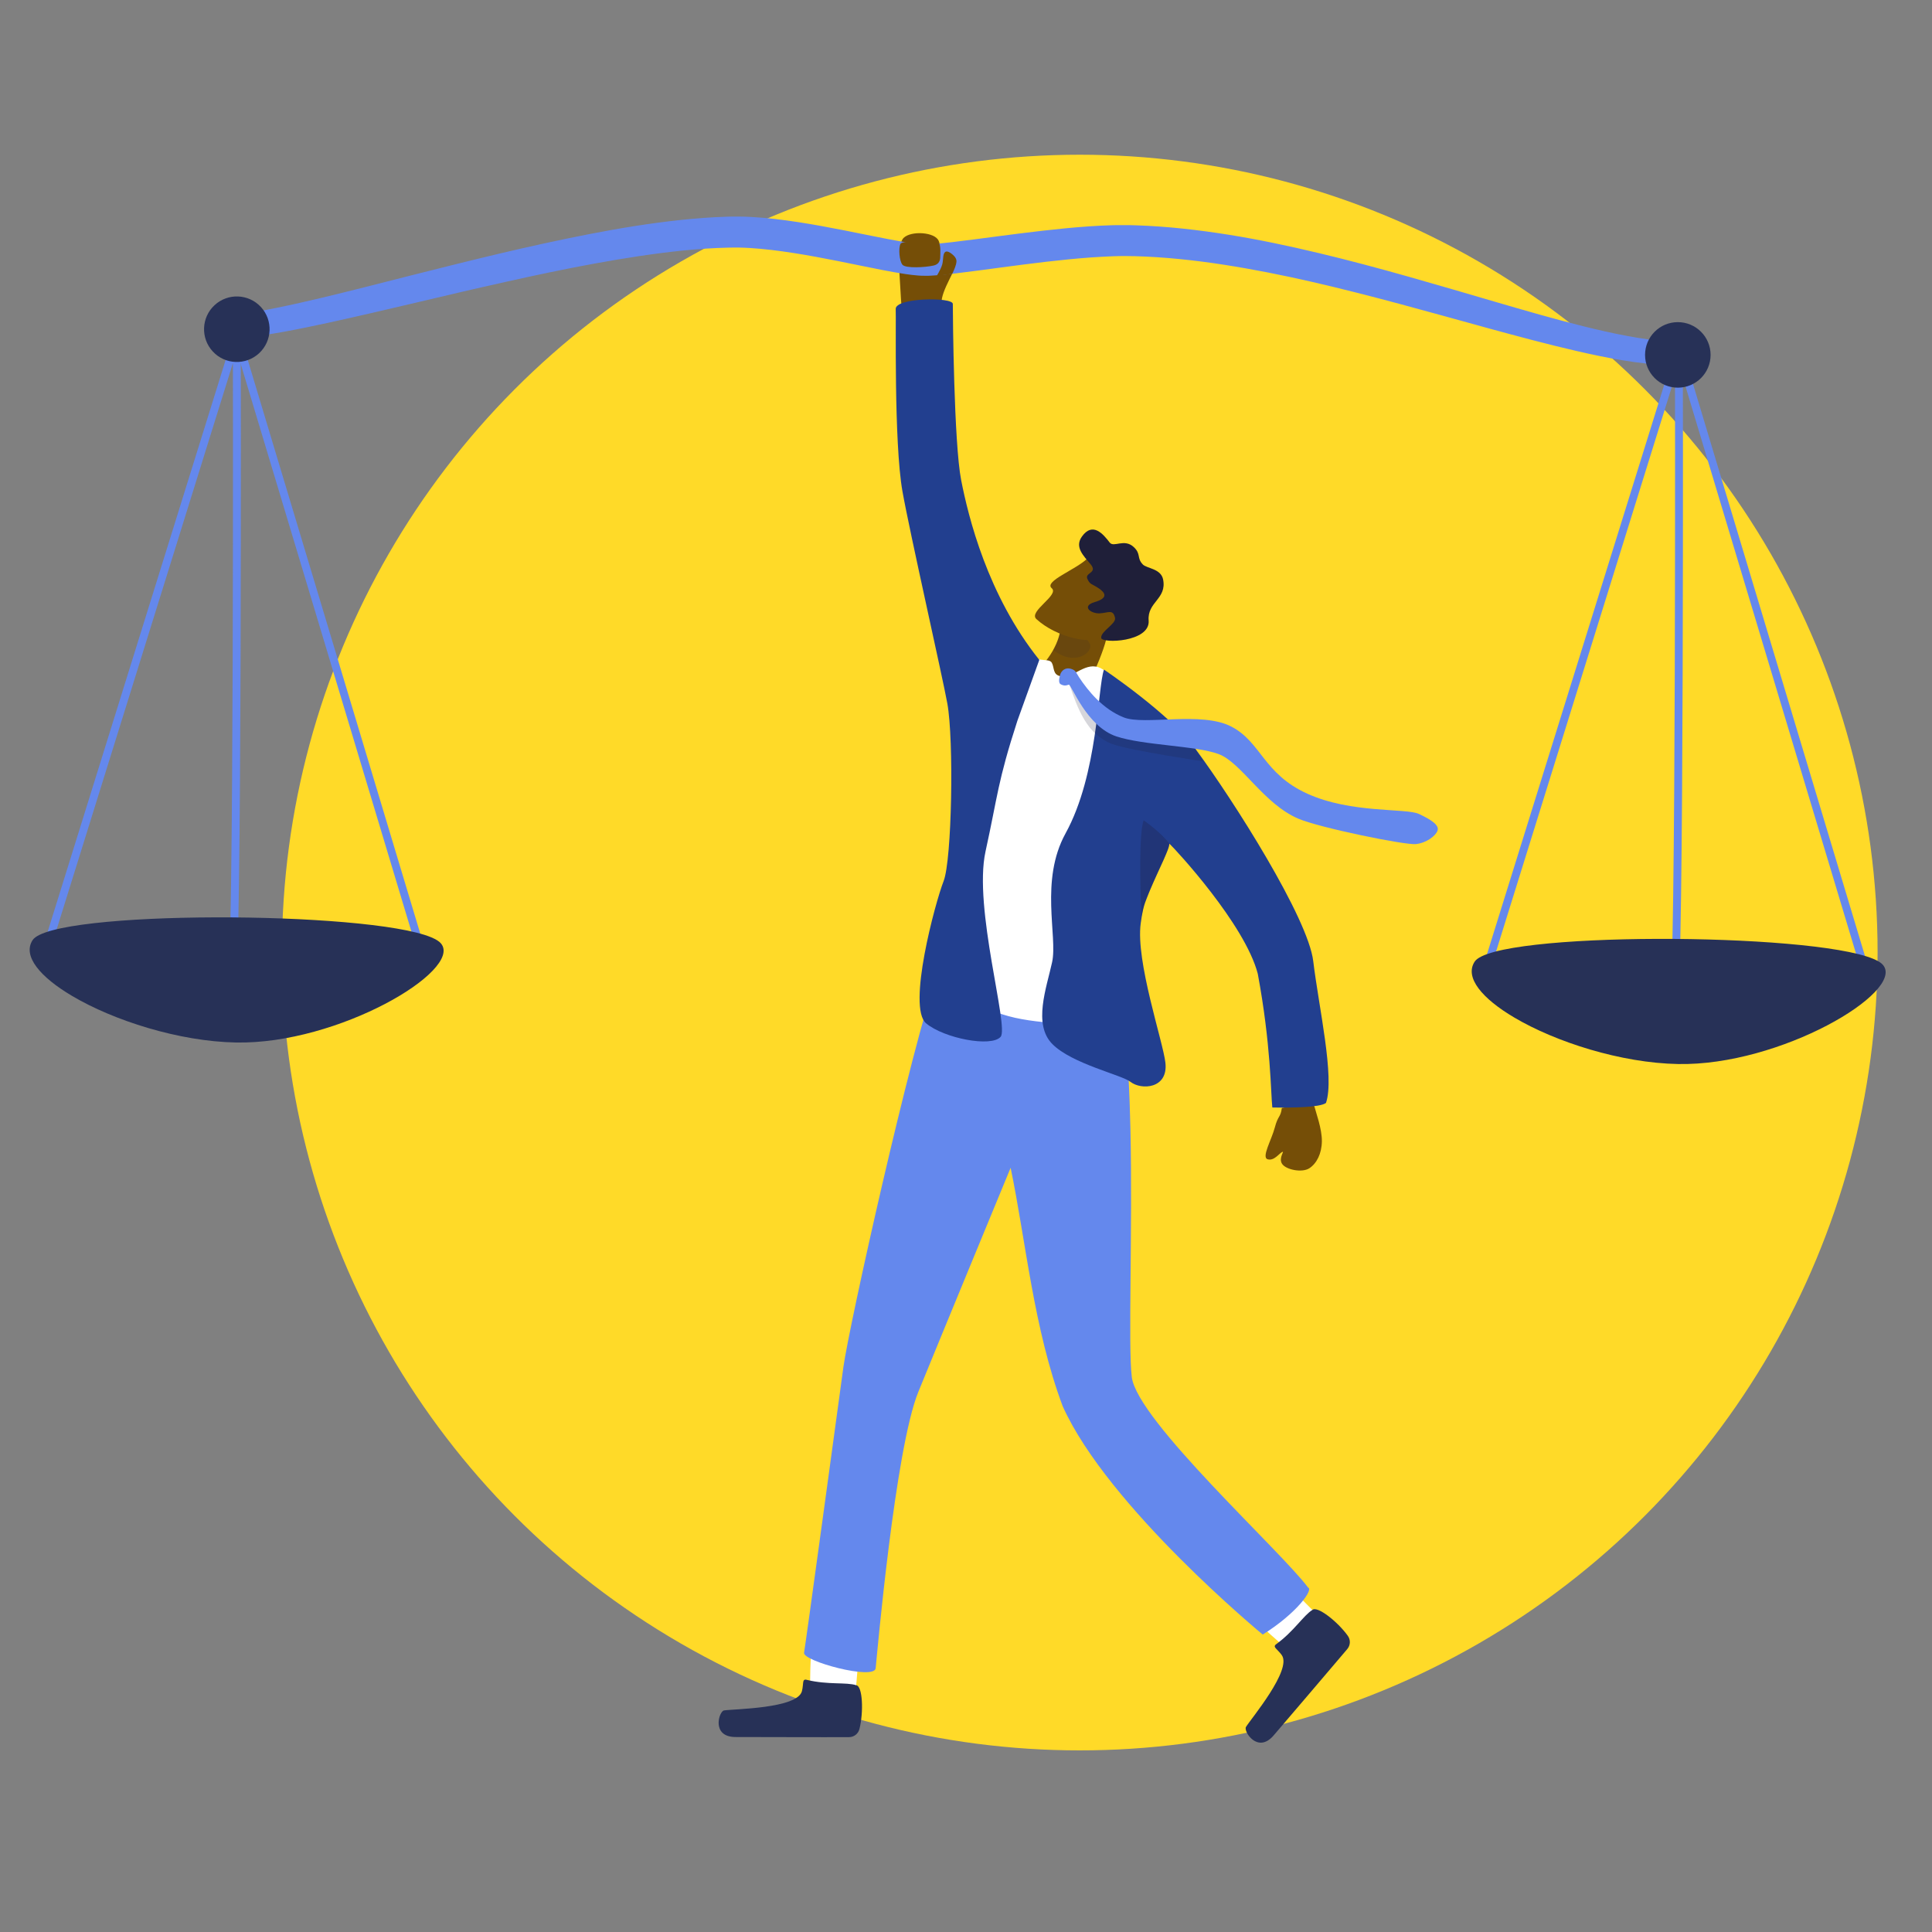
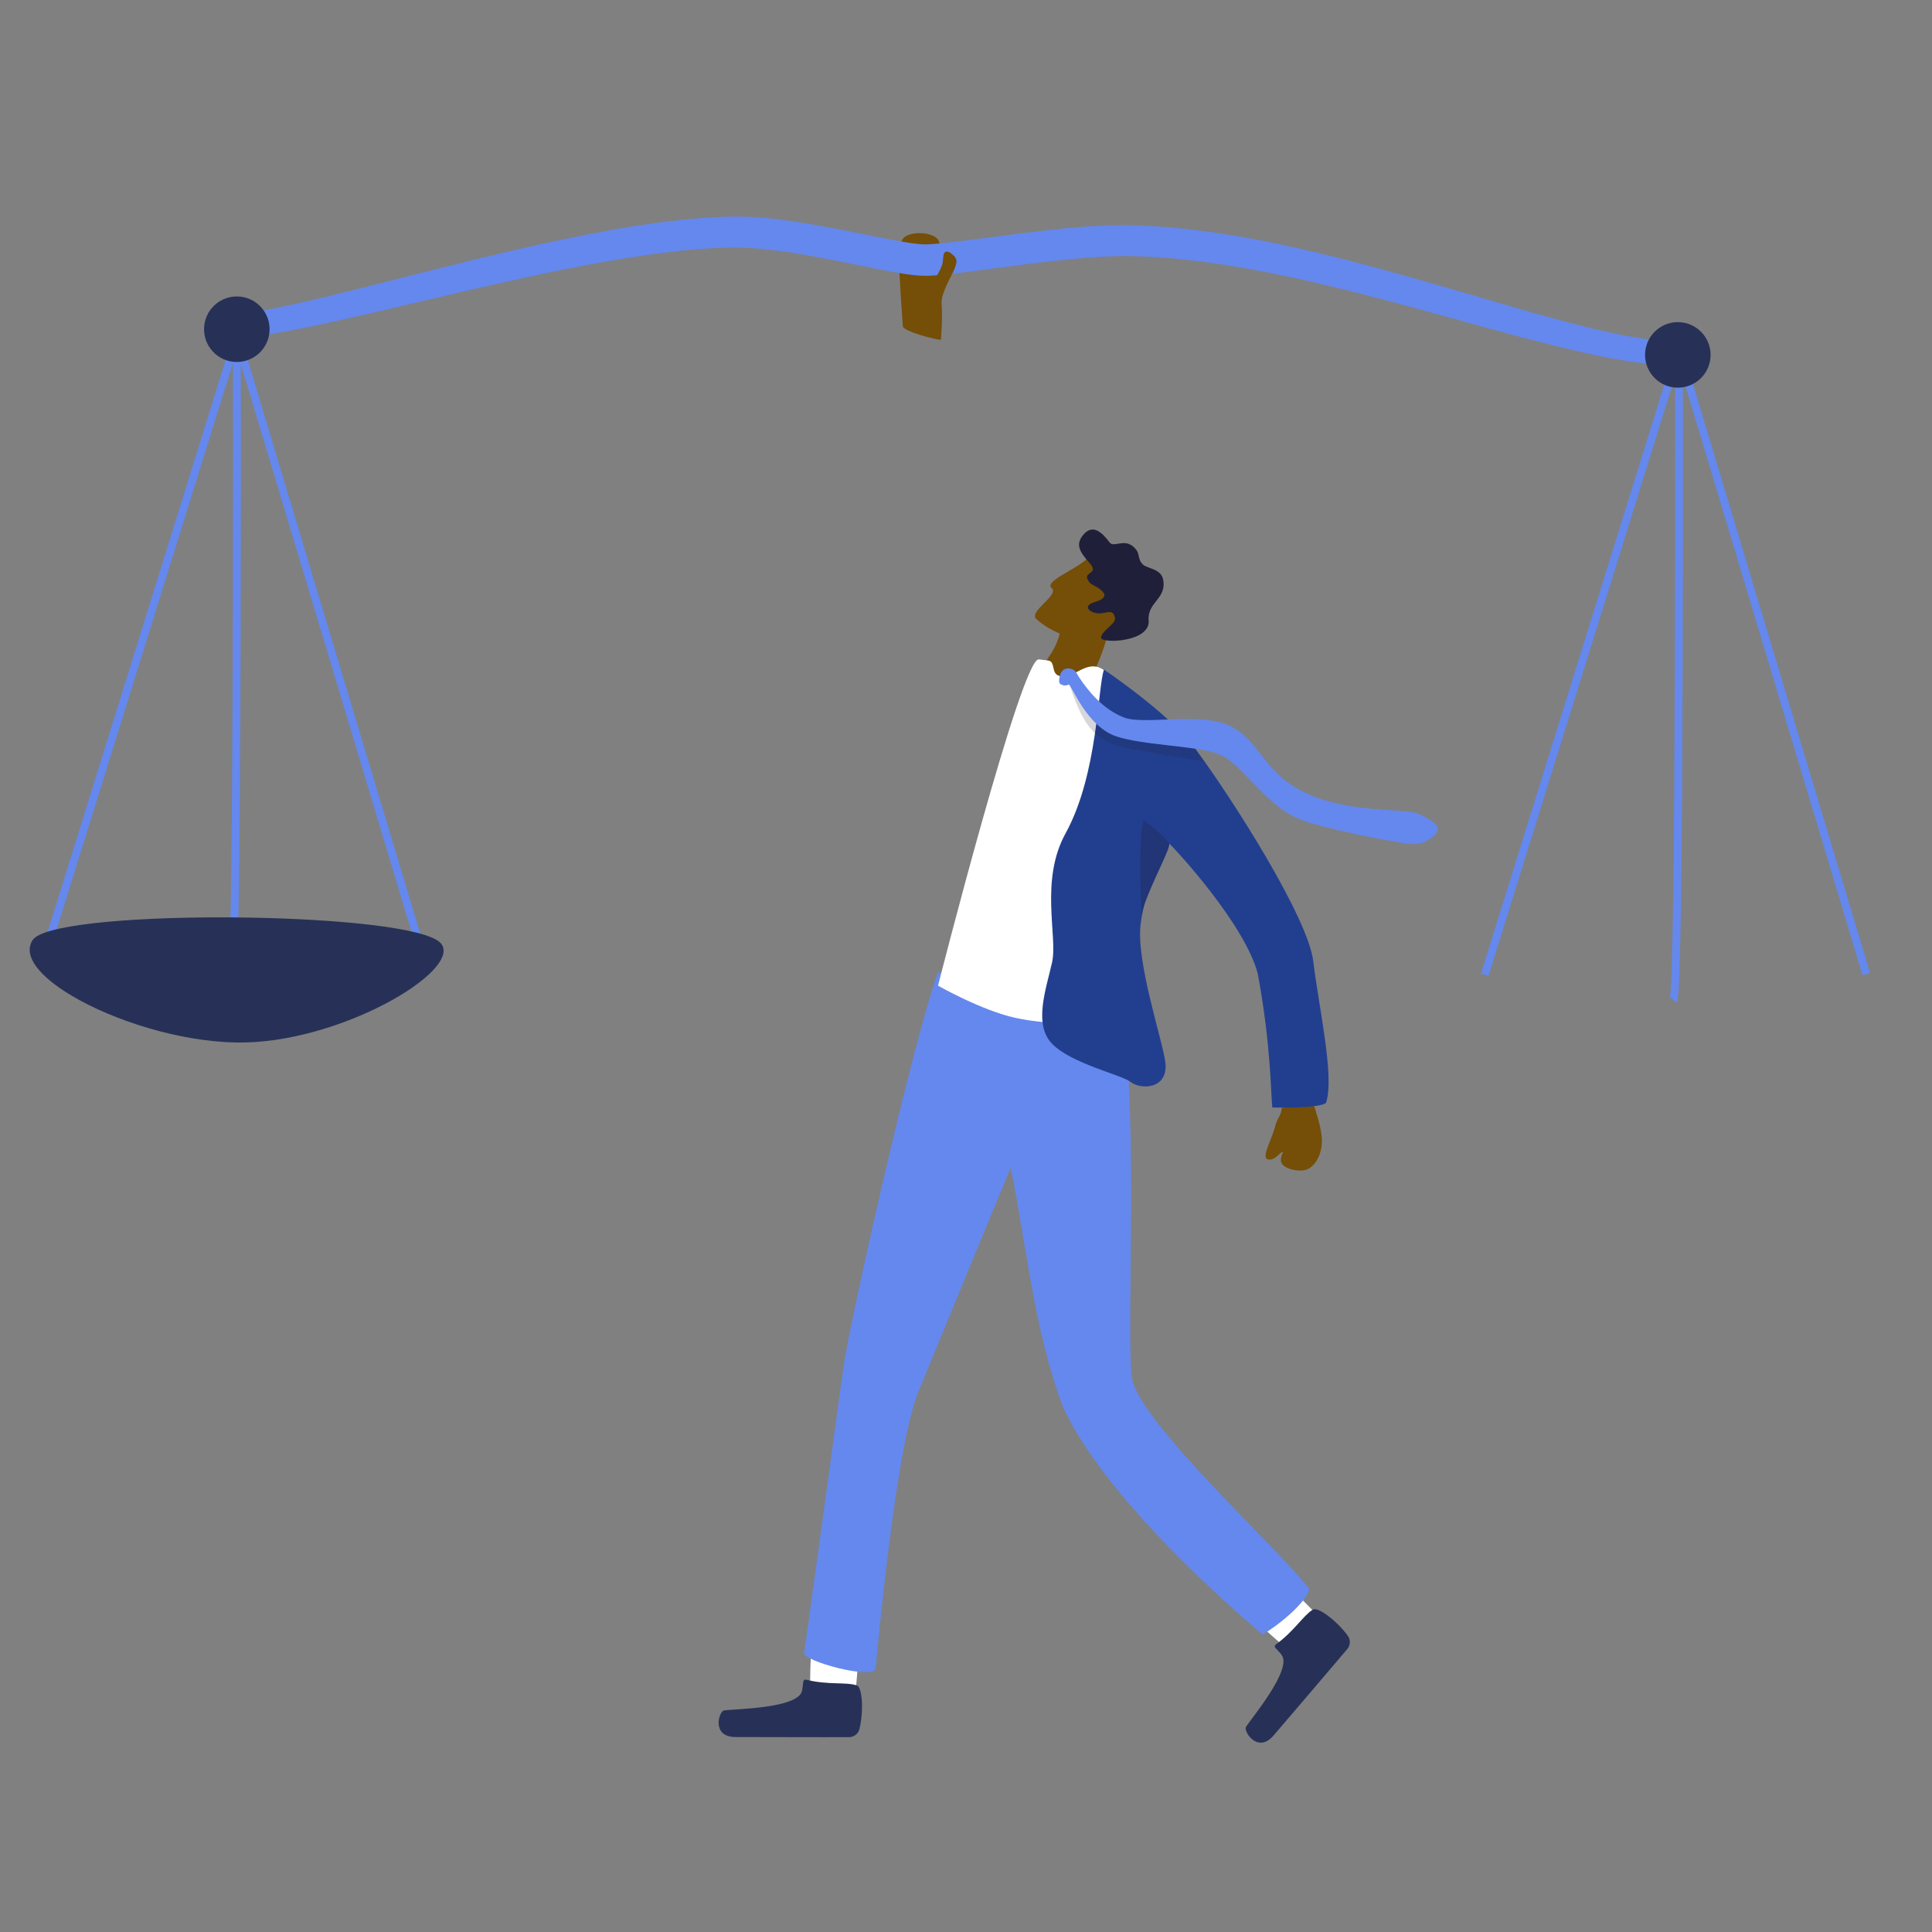
<svg xmlns="http://www.w3.org/2000/svg" id="Layer_1" data-name="Layer 1" viewBox="0 0 500 500">
  <rect x="0" y="0" width="500" height="500" fill="#808080" stroke="none" />
  <defs>
    <style>
      .cls-1 {
        opacity: .18;
      }

      .cls-1, .cls-2, .cls-3, .cls-4, .cls-5, .cls-6, .cls-7, .cls-8, .cls-9, .cls-10 {
        stroke-width: 0px;
      }

      .cls-1, .cls-2, .cls-3, .cls-7 {
        fill: #1f1f39;
      }

      .cls-11 {
        fill: none;
        stroke: #6488ed;
        stroke-miterlimit: 10;
        stroke-width: 2.04px;
      }

      .cls-2 {
        opacity: .14;
      }

      .cls-3 {
        opacity: .28;
      }

      .cls-4 {
        fill: #754e07;
      }

      .cls-5 {
        fill: #273157;
      }

      .cls-6 {
        fill: #223f8f;
      }

      .cls-8 {
        fill: #6488ed;
      }

      .cls-9 {
        fill: #fff;
      }

      .cls-10 {
        fill: #ffda28;
      }
    </style>
  </defs>
-   <circle class="cls-10" cx="279.44" cy="246.52" r="206.48" />
  <g>
    <path class="cls-9" d="m209.71,436.77c-.24-4.74.65-16.7.65-16.7l12.56.12-1.5,17.94-8.55,5.33-3.16-6.7Z" />
    <path class="cls-5" d="m208.81,434.74c-1.31-.32-.77.94-1.27,2.92-1.13,4.54-17.67,4.6-20.17,5-1.29.21-3.39,6.88,3.01,6.88,5.54,0,23.28.07,29.35.03,1.27,0,2.38-.86,2.69-2.09,1.11-4.39.84-11.2-.85-11.35-2.55-.83-7.29-.05-12.76-1.38Z" />
    <g>
      <path class="cls-9" d="m332.45,426.12c-3.77-2.89-12.3-11.32-12.3-11.32l8.23-9.48,12.69,12.77-1.48,9.97-7.15-1.94Z" />
      <path class="cls-5" d="m330.32,425.48c-1.1.79.21,1.19,1.4,2.86,2.72,3.81-7.95,16.44-9.27,18.6-.68,1.11,3.04,7.04,7.19,2.16,3.59-4.22,15.14-17.69,19.04-22.33.82-.97.88-2.37.15-3.4-2.62-3.69-7.99-7.9-9.2-6.71-2.29,1.41-4.76,5.52-9.32,8.83Z" />
    </g>
    <path class="cls-8" d="m326.8,423.03s-40.07-33.03-51.77-59.09c-7.52-20.06-9.52-42.65-13.48-61.72,0,0-17.86,43.24-23.88,57.98-6.02,14.74-10.72,68.37-11.05,71.54-.33,3.17-18.93-1.84-18.53-4.01.4-2.17,8.77-63.52,10.18-73.93,1.42-10.4,17.39-82.26,24.47-102.2l7.85,2.01s39.48,5.64,39.91,8.48c.21,1.4.4,2.87.57,4.41,0,.05.01.1.02.15.82,7.38,1.25,16.22,1.46,25.46.6,26.55-.64,56.38.36,64.3,1.42,11.27,38.54,44.92,45.63,54.46,1.42.43-2.77,6.53-11.75,12.16Z" />
    <g>
      <path class="cls-4" d="m268.59,183.62l10.95-.41c1.25-4.69,6.73-15.03,7.02-19.43.32-4.83-.15-4.68-.15-4.68l-8.15,2.53-3.83,1.19s-.06,1.97-1.61,4.93c-1.09,2.07-2.9,4.62-5.93,7.33-2.27,2.02,1.7,8.54,1.7,8.54Z" />
-       <path class="cls-2" d="m274.43,162.83s-.3,2.42-1.86,5.38c5.65,4.46,10.6.52,9.43-1.67-.73-1.37-3.74-4.9-3.74-4.9l-3.83,1.19Z" />
      <g>
        <path class="cls-4" d="m281.36,144.57c-2.89,2.85-11.27,5.87-9.18,7.65,2.08,1.77-6.12,6.02-3.97,7.99,5.2,4.77,14.26,6.67,17.18,4.68s8.73-9.52,8.73-9.52l-12.75-10.8Z" />
        <path class="cls-7" d="m284.34,152.25c-1.86-1.25-2.25-.9-2.94-2.48-.69-1.59,2.75-1.46.86-3.72-1.89-2.26-4.2-4.47-2.26-7.19,2.8-3.93,5.55-.59,7.19,1.55,1.05,1.38,3.77-1.14,6.24,1.18,1.94,1.83.69,2.8,2.34,4.5,1,1.03,4.65,1.06,5.23,3.82,1.06,5.12-4.12,5.84-3.73,10.67.46,5.63-12.13,6-12.28,4.52-.18-1.73,3.92-3.64,3.58-5.2-.51-2.35-1.76-1.27-3.97-1.17-2.36.11-4.83-1.88-1.25-2.93s2.67-2.43.98-3.56Z" />
      </g>
    </g>
    <path class="cls-4" d="m331.78,286.73s-.04.03-.05.05c-.3,2.45-.97,1.81-1.81,5.02-.85,3.23-3.52,7.74-1.85,8.22,1.67.48,2.93-1.48,3.74-1.88s-1.02,1.51-.01,3.06c1.01,1.54,5.2,2.38,7.08,1.13s3.17-3.74,3.22-6.96c.05-3.21-1.57-7.55-1.91-8.95-.32-1.35-7.79.18-8.4.31Z" />
    <path class="cls-4" d="m243.51,87.93s.47-5.23.17-9.45c-.23-3.23,4.14-9.23,3.73-10.57-.51-1.66-3.02-.97-3.8-.51-.78.46.21-3.96-.89-5.44-1.57-2.12-7.87-2.19-9.17,0-1.15,1.94-.95,5.43-.78,8.64.17,3.21.61,10.28.88,13.84.11,1.38,9.25,3.66,9.85,3.49Z" />
    <path class="cls-9" d="m285,173c-3.96-2.12-7.05,2.65-10.52,2.01-2.1-.39-1.57-2.25-2.28-3.5-.43-.77-1.67-.59-3.35-.86-4.41-.73-26.09,84.44-26.09,84.44,0,0,11.13,6.35,19.93,8.31,8.8,1.96,23.57,2.22,23.99-.92.42-3.14,5.39-83.01,5.39-83.01,0,0-3.1-4.33-7.06-6.45Z" />
    <path class="cls-6" d="m343.16,285.43s-.01.02-.02.03c-1.61,1.17-9.05,1.25-13.81,1.16-.03,0-.05-.02-.06-.05-.4-3.68-.35-16.32-3.76-34.57-3.34-12.81-21.22-32.12-22.87-33.66,0,.02,0,.04,0,.06-.02.18-.06.41-.14.67v.02c-.02.06-.04.12-.06.18v.02s0,0,0,0c-.03.09-.06.18-.09.27-.04.12-.09.26-.14.4-.25.67-.6,1.48-1,2.4-.08.18-.16.36-.25.55-.98,2.17-2.23,4.82-3.37,7.53-.11.26-.22.52-.32.78-.16.39-.32.78-.47,1.17-.15.39-.3.78-.44,1.17,0,.02-.01.04-.02.06-.32.89-.61,2.12-.86,3.61-.09.54-.18,1.12-.26,1.73-1.35,9.82,5.78,30.59,6.39,36.08.75,6.78-6.27,7.12-9.04,4.94-2.28-1.8-15.16-4.66-20.22-9.78-5.07-5.11-1.5-14.58-.06-21.2,1.46-6.7-3.25-21.1,3.48-33.33,8.43-15.32,8.28-37.74,9.94-42.38,0,0,16.88,11.33,23.58,20.39,10.08,13.65,29.25,43.93,30.58,55.07,1.43,11.89,5.59,30.02,3.3,36.68Z" />
    <path class="cls-3" d="m302.64,218.4l-.2.87v.02s0,0,0,0c-.03.09-.06.18-.09.27-.04.12-.09.26-.14.4-.25.67-.6,1.48-1,2.4-.08.18-.16.36-.25.55-.98,2.17-2.23,4.82-3.37,7.53-.11.26-.22.52-.32.78-.16.39-.32.78-.47,1.17-.15.39-.31.78-.45,1.17,0,.02-.01.04-.02.06-.32.89-.61,2.12-.86,3.61-.49-8.41-.67-21.62.5-24.95,0,0,4.77,3.33,6.68,6.12Z" />
-     <path class="cls-6" d="m268.97,170.78c-13.4-16.73-18.36-37.02-20.22-46.51-1.87-9.49-2.16-42.45-2.16-45.61,0-1.85-14.99-1.64-14.78,1.33.14,1.98-.51,34.42,1.74,47.15,1.87,10.56,10.4,48.13,11.62,54.92,1.72,9.49,1.19,40.49-.97,45.99-2.16,5.51-9.49,32.64-4.51,36.8,4.62,3.86,16.87,6.25,19.27,3.48,2.23-2.57-7.11-33.37-3.91-47.96,3.2-14.59,3.11-17.98,8.25-33.84" />
    <g>
      <path class="cls-1" d="m276.49,176.83c.48-.16,2.36,8.99,7.15,13.15,1.32,1.15,2.82,2.11,4.51,2.68,4.92,1.66,23.21,4.38,23.21,4.38,0,0-4.42-7.16-6.57-9.65-4.95.19-12.17,1.38-14.7.37-1.88-.74-3.56-1.79-5.05-2.99-2.81-2.26-4.96-5.06-6.52-7.41-.8-1.2-.57-2.63-1.81-3.03-1.65-.53-.83,2.7-.21,2.5Z" />
      <path class="cls-8" d="m274.41,174.49c.27-.78,1.18-1.9,2.83-1.38,1.24.4,1.21.94,2,2.14,2.39,3.6,6.17,8.26,11.57,10.41s20.15-1.67,27.9,2.4c7.75,4.07,8.22,12.16,19.61,17.34,11.38,5.18,25.57,3.68,28.92,5.26,3.35,1.57,5.26,2.93,4.79,4.3-.47,1.37-2.86,3.19-5.6,3.49-2.74.31-24.88-4.21-30.41-6.57-9.02-3.84-14.74-14.52-20.63-16.72-5.89-2.2-19.55-2.25-26.51-4.59-7.77-2.62-11.66-13.58-12.27-13.38s-1.19.41-2.13-.12c-.65-.37-.33-1.78-.06-2.56Z" />
    </g>
    <g>
      <g>
        <path class="cls-11" d="m384.25,252.25l50.25-161.46s.35,166.23-1.44,167.99" />
        <line class="cls-11" x1="482.99" y1="252.08" x2="434.5" y2="90.78" />
-         <path class="cls-5" d="m434.27,275.37c-14.78-.28-31.64-5.68-42.39-12.04-8.26-4.88-12.92-10.34-10.24-14.46,5.07-7.81,86.55-7.65,103.17-.72,1.22.51,2.09,1.05,2.55,1.63,5.62,6.99-26.65,26.1-53.09,25.59Z" />
      </g>
      <g>
        <path class="cls-11" d="m11.04,248.74L61.29,87.28s.35,166.23-1.44,167.99" />
        <line class="cls-11" x1="109.79" y1="248.57" x2="61.29" y2="87.28" />
        <path class="cls-5" d="m61.07,269.8c-14.78-.28-31.64-5.68-42.39-12.04-8.26-4.88-12.92-10.34-10.24-14.46,5.07-7.81,86.55-7.65,103.17-.72,1.22.51,2.09,1.05,2.55,1.63,5.62,6.99-26.65,26.1-53.09,25.59Z" />
      </g>
      <path class="cls-8" d="m60.53,81.48c3.73-.39,7.54-1.09,11.34-1.87,3.81-.77,7.62-1.65,11.43-2.55,7.62-1.82,15.24-3.79,22.88-5.73,7.64-1.93,15.3-3.85,23-5.68,7.7-1.82,15.44-3.53,23.25-5.05,7.81-1.52,15.68-2.81,23.68-3.67,2-.21,4.01-.39,6.02-.54,2.02-.14,4.04-.25,6.08-.31l1.53-.03c.51-.01,1.05,0,1.57,0,1.05.01,2.09.04,3.12.1,2.07.11,4.11.29,6.13.52,8.07.94,15.9,2.53,23.63,4.09,1.93.39,3.85.78,5.76,1.14,1.91.36,3.8.71,5.64.98.92.13,1.82.25,2.65.31.43.04.78.05,1.18.05h.61s.65-.04.65-.04c1.79-.1,3.71-.3,5.62-.52,3.85-.45,7.75-.98,11.66-1.49,3.91-.51,7.85-1.02,11.8-1.47,3.95-.45,7.93-.85,11.94-1.13,2.01-.14,4.03-.24,6.06-.3l1.53-.03h1.54c1.03,0,2.08,0,3.08.05,4.05.13,8.08.42,12.08.84,4,.42,7.98.96,11.93,1.59,7.91,1.26,15.71,2.93,23.44,4.77,15.47,3.69,30.63,8.23,45.74,12.64,7.55,2.21,15.09,4.39,22.65,6.28,3.78.94,7.56,1.81,11.35,2.51,3.78.71,7.57,1.27,11.28,1.44h.02c1.69.08,2.99,1.51,2.92,3.2-.08,1.66-1.47,2.95-3.12,2.92-4.17-.09-8.21-.6-12.19-1.24-3.98-.65-7.9-1.48-11.78-2.37-7.77-1.79-15.41-3.85-23.03-5.93-15.22-4.19-30.33-8.49-45.56-11.99-7.61-1.75-15.26-3.27-22.92-4.46-3.83-.6-7.67-1.09-11.51-1.47-3.84-.38-7.68-.64-11.51-.74-.97-.03-1.89-.04-2.83-.04l-1.42.02-1.42.04c-1.9.07-3.82.18-5.74.31-3.85.28-7.71.67-11.59,1.12-3.88.45-7.76.96-11.66,1.48-3.9.52-7.81,1.06-11.79,1.53-2,.23-4,.45-6.14.57l-.82.04h-.87c-.59,0-1.22-.01-1.77-.06-1.13-.09-2.19-.22-3.22-.37-2.06-.3-4.04-.67-6.01-1.05-1.96-.38-3.9-.78-5.83-1.17-3.86-.79-7.7-1.57-11.52-2.27-3.82-.7-7.64-1.31-11.42-1.76-1.89-.22-3.78-.4-5.64-.51-.93-.06-1.86-.09-2.78-.11-.46,0-.91-.01-1.38,0l-1.42.02c-1.9.04-3.81.13-5.73.25-1.92.13-3.83.29-5.75.48-7.68.78-15.38,1.99-23.06,3.39-7.68,1.4-15.35,3.03-23.01,4.74-7.66,1.7-15.32,3.5-22.98,5.32-7.67,1.8-15.35,3.61-23.1,5.3-3.87.84-7.76,1.65-11.7,2.36-3.94.7-7.9,1.33-12.03,1.64-1.68.13-3.15-1.13-3.28-2.81-.13-1.65,1.09-3.1,2.72-3.27h.03Z" />
      <circle class="cls-5" cx="61.29" cy="85.2" r="8.48" transform="translate(-41.57 64.33) rotate(-42.8)" />
      <circle class="cls-5" cx="434.22" cy="91.85" r="8.48" />
    </g>
-     <path class="cls-4" d="m242.97,62.78c.55.89.37,2.96.37,3.4,0,.62.08,2.14-1.77,2.55-2.09.47-7.18.77-8.01-.21-.82-.98-1.08-4.29-.51-5.42s9.92-.33,9.92-.33Z" />
    <path class="cls-4" d="m242.43,71.41c1.77-3.08,1.46-3.22,1.7-5.07.17-1.3.83-1.74,2.26-.58,1.36,1.1,1.21,1.86,1.03,2.63-.25,1.02-.98,2.48-.98,2.48l-4.01.53Z" />
  </g>
</svg>